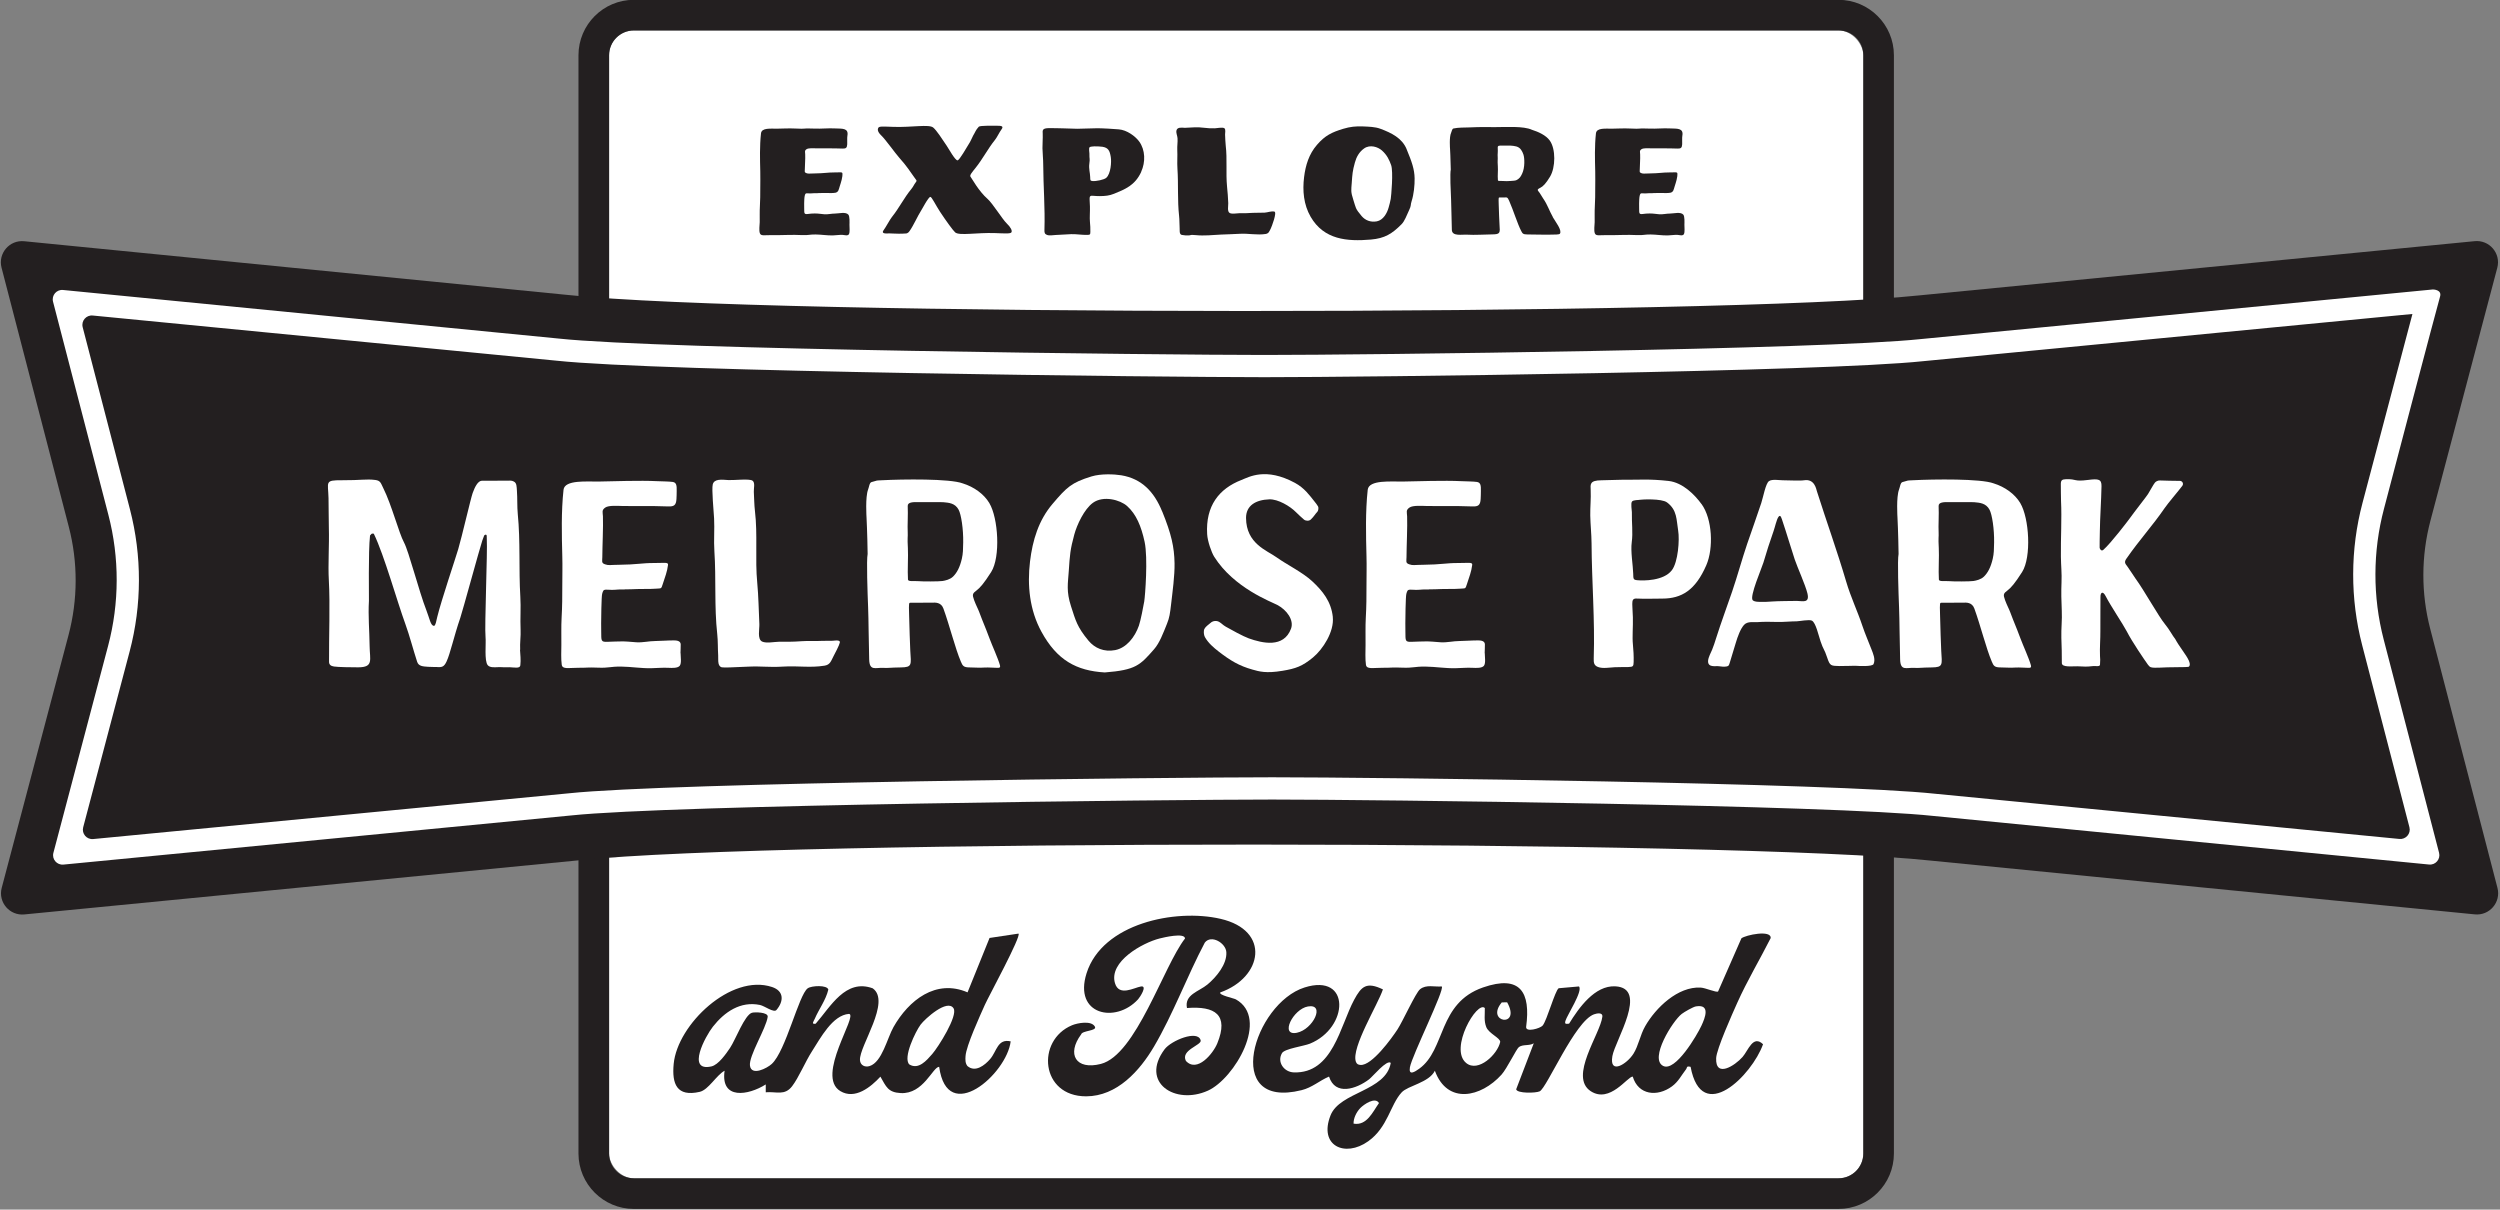
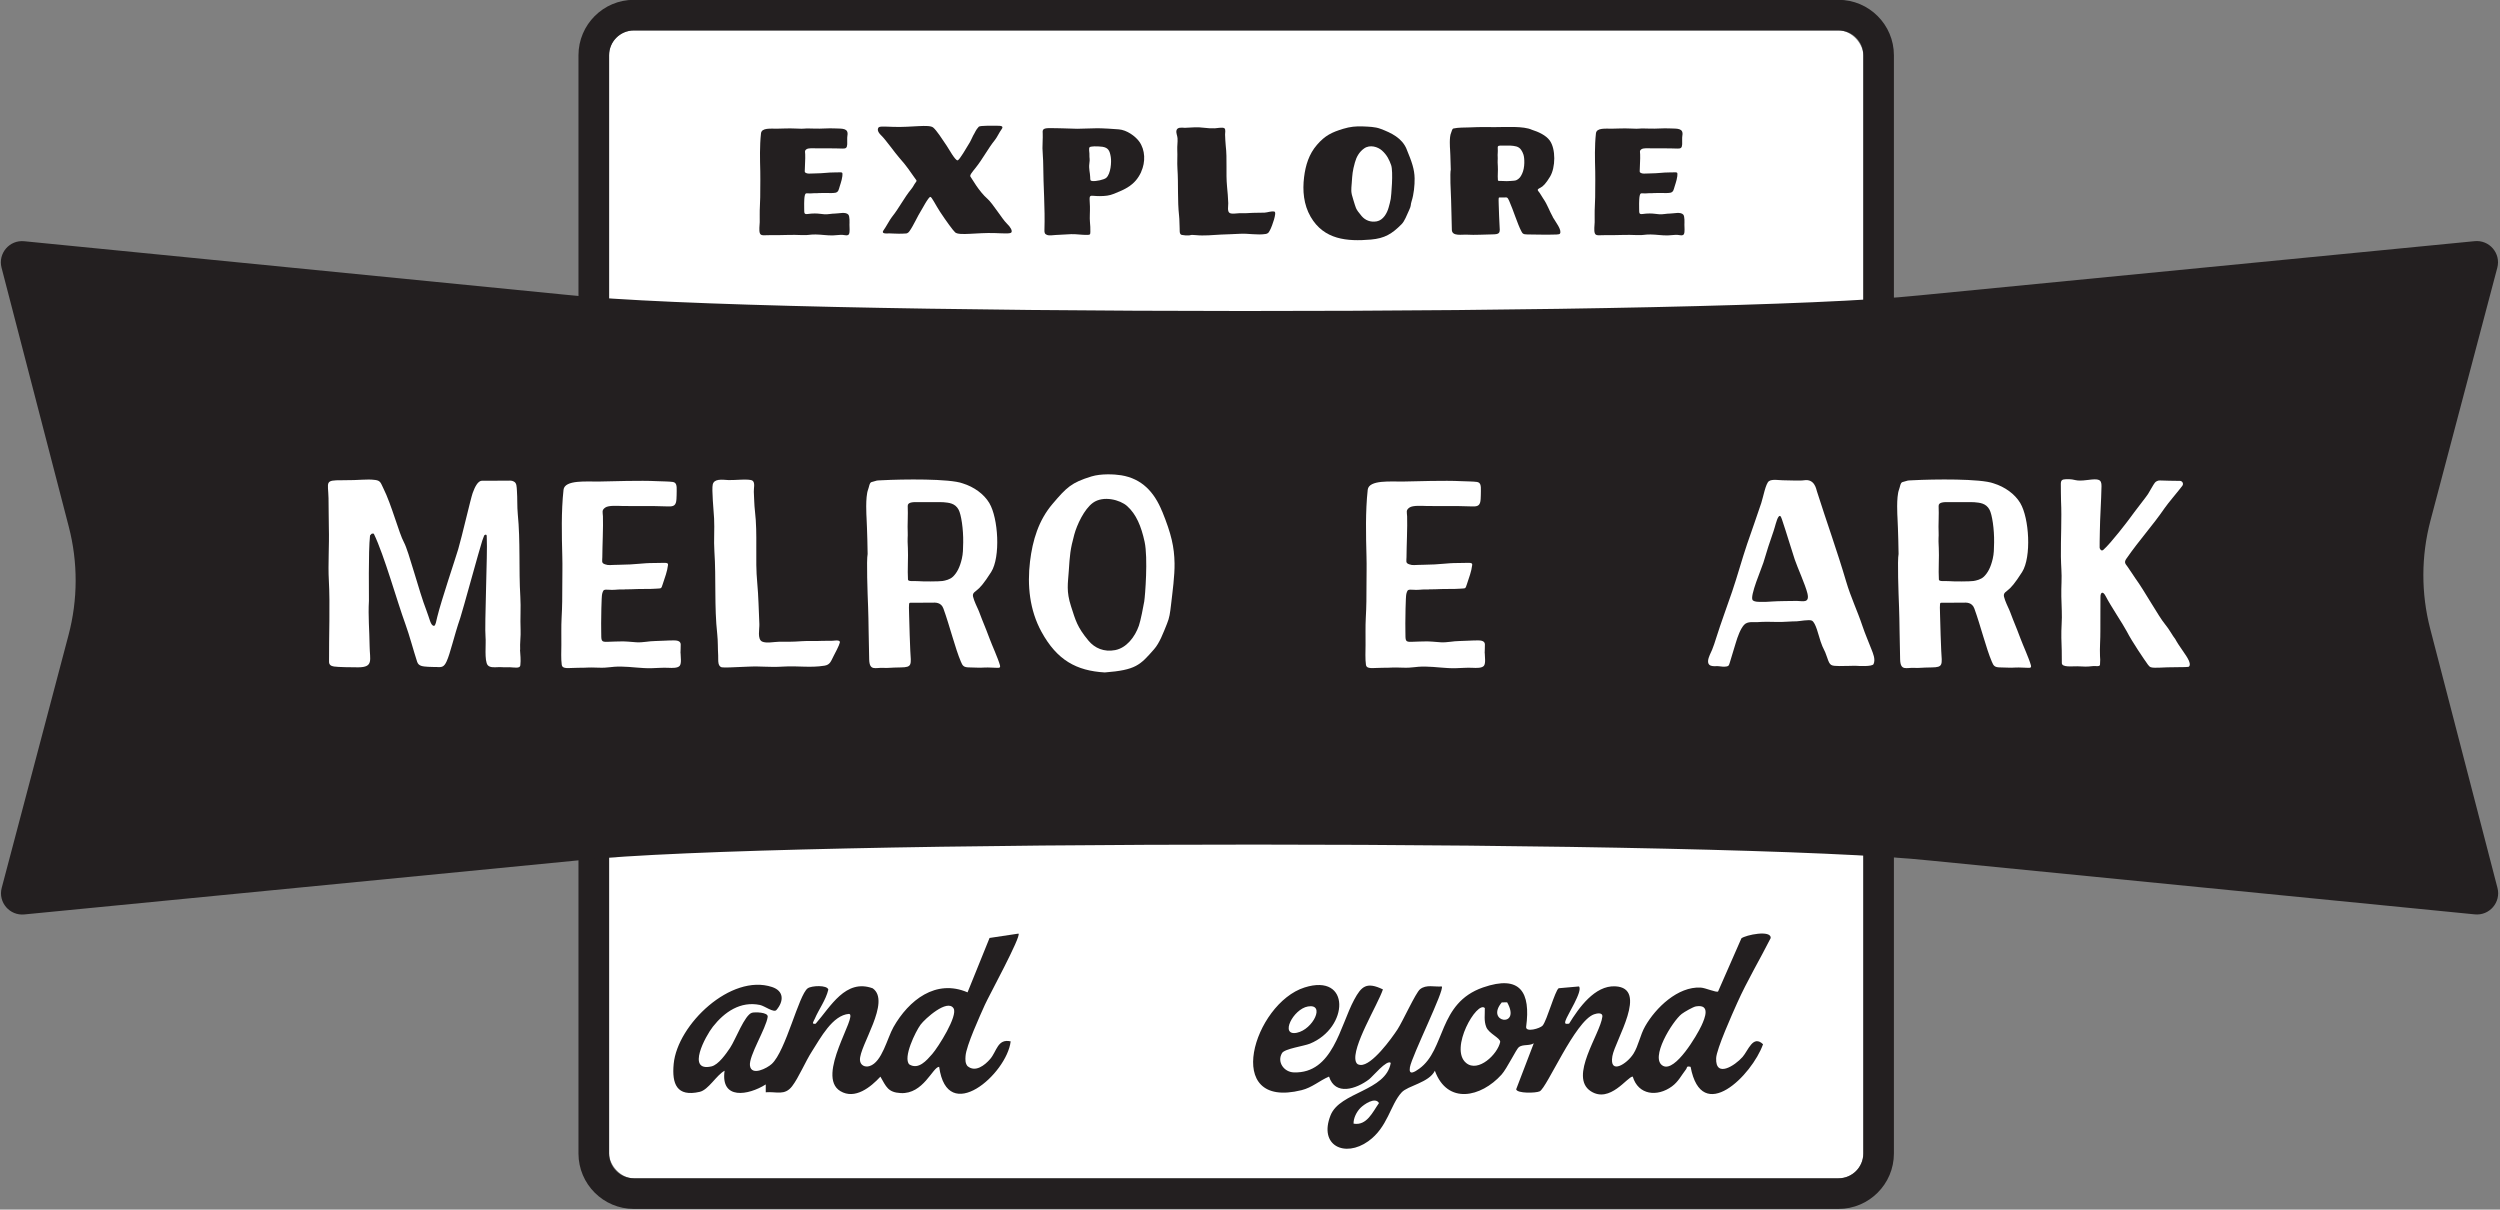
<svg xmlns="http://www.w3.org/2000/svg" xmlns:ns1="http://sodipodi.sourceforge.net/DTD/sodipodi-0.dtd" xmlns:ns2="http://www.inkscape.org/namespaces/inkscape" viewBox="0 0 773 374" version="1.1" id="svg35" ns1:docname="explore-melrose-park-logo.svg" width="773" height="374" ns2:version="1.4 (e7c3feb1, 2024-10-09)">
  <rect x="0" y="0" width="773" height="374" fill="#808080" stroke="none" />
  <ns1:namedview id="namedview35" pagecolor="#ffffff" bordercolor="#000000" borderopacity="0.25" ns2:showpageshadow="2" ns2:pageopacity="0.0" ns2:pagecheckerboard="0" ns2:deskcolor="#d1d1d1" ns2:zoom="1.3257576" ns2:cx="395.99999" ns2:cy="322.45714" ns2:window-width="2912" ns2:window-height="1186" ns2:window-x="1715" ns2:window-y="646" ns2:window-maximized="0" ns2:current-layer="svg35" />
  <defs id="defs1">
    <style id="style1">
      .cls-1 {
        fill: #231f20;
      }

      .cls-2 {
        fill: #fff;
      }
    </style>
  </defs>
  <g id="g23" transform="matrix(1.002,0,0,1.002,-8.35,-142.429)">
    <g id="g12">
      <rect class="cls-2" x="196.29" y="151.54" width="387.02" height="354.21" rx="7.65" ry="7.65" id="rect11" />
      <path class="cls-1" d="m 575.67,151.54 c 4.22,0 7.65,3.42 7.65,7.65 V 498.1 c 0,4.22 -3.42,7.65 -7.65,7.65 H 203.94 c -4.22,0 -7.65,-3.42 -7.65,-7.65 V 159.19 c 0,-4.22 3.42,-7.65 7.65,-7.65 h 371.72 m 0.01,-9.45 H 203.94 c -9.43,0 -17.1,7.67 -17.1,17.1 V 498.1 c 0,9.43 7.67,17.1 17.1,17.1 h 371.72 c 9.43,0 17.1,-7.67 17.1,-17.1 V 159.19 c 0,-9.43 -7.67,-17.1 -17.1,-17.1 v 0 z" id="path11" />
    </g>
    <g class="cls-4" id="g22">
      <g id="g14">
        <path class="cls-1" d="m 530,471.35 c -1.39,-0.34 -0.99,0.27 -1.38,0.76 -1.43,1.83 -2.33,3.79 -4.36,5.28 -4.51,3.31 -10.39,2.69 -12.09,-3.03 -1.62,-0.05 -7.03,8.37 -12.96,4.51 -6.83,-4.45 2.94,-17.63 3.58,-22.96 0.18,-1.45 -1.71,-1.07 -2.58,-0.76 -5.9,2.13 -14.52,22.68 -16.75,23.76 -1.18,0.57 -7,0.7 -7.26,-0.63 l 5.43,-14.19 c -1.41,0.87 -3.28,0.24 -4.58,1.16 -0.77,0.54 -3.69,6.65 -5.38,8.52 -6.3,6.98 -16.69,9.35 -20.56,-1.21 -1.79,3.68 -8.33,4.59 -10.25,6.68 -3.57,3.89 -4.24,10.74 -10.31,15.08 -7.18,5.13 -15.36,1.4 -11.63,-8 2.89,-7.29 17.07,-7.4 18.58,-16.18 -1.2,-1.14 -5.56,4.22 -6.7,5.08 -3.95,2.98 -10.43,5.15 -12.35,-0.86 -3,1.28 -5.18,3.38 -8.49,4.2 -24.74,6.14 -14.68,-26.78 0.95,-31.7 14.3,-4.5 13.68,12.44 1.63,17.35 -1.81,0.74 -7.79,1.55 -8.59,2.89 -1.65,2.76 0.61,5.87 3.61,5.97 12.06,0.43 14.29,-14.33 18.64,-22.41 2.25,-4.18 3.83,-5.63 8.88,-3.2 -1.56,4.71 -9.8,17.95 -8.36,22.28 0.25,0.74 0.68,0.97 1.43,1.03 3.49,0.28 9.6,-8.17 11.43,-10.97 1.6,-2.44 5.62,-11.33 6.96,-12.39 1.94,-1.54 4.36,-0.67 6.7,-0.86 0.97,0.93 -9.23,21.41 -9.83,24.94 -0.46,2.69 1.49,1.44 2.88,0.44 8.2,-5.91 5.72,-20.22 19.67,-25.07 11.61,-4.03 14.73,1.57 13.32,12.12 -0.25,1.86 4.35,0.52 5.09,-0.36 1.35,-1.63 3.81,-10.78 4.95,-11.52 l 6.25,-0.55 c 1.32,1.33 -3.72,8.98 -4.18,10.64 -0.31,1.13 0.29,0.9 1.14,0.84 3,-4.88 7.92,-11.83 14.23,-11.52 10.44,0.51 -0.07,16.76 -0.88,21.56 -0.99,5.86 4.49,2.44 6.51,-0.76 1.56,-2.47 2.05,-5.75 3.61,-8.48 3.26,-5.72 10.1,-12.32 17.13,-11.93 1.49,0.08 4.78,1.58 5.37,1.21 l 7.2,-16.41 c 1.32,-1.04 9.28,-2.69 9.03,-0.07 -3.37,6.67 -7.24,13.13 -10.3,19.95 -1.46,3.26 -6.4,14.26 -6.52,17.09 -0.26,6.24 5.79,2.32 8.14,-0.35 1.77,-2.01 3.21,-6.93 6.33,-3.94 -3.38,9.53 -18.93,25.2 -22.36,6.96 z m -58.25,-19.88 c -5.24,6.27 6.15,7.99 1.66,-0.03 z m -59.8,1.25 c -4.61,0.79 -8.79,9.2 -3.44,8.12 5.03,-1.02 8.89,-9.05 3.44,-8.12 z m 119.72,-0.02 c -0.88,0.15 -3.57,1.7 -4.38,2.32 -2.84,2.19 -10.07,13.84 -5.74,16.05 3.79,1.93 10.46,-9.5 11.81,-12.4 1.15,-2.46 2.85,-6.73 -1.69,-5.97 z m -65.15,0.51 c -2.35,-2.41 -11.1,12.54 -5.76,16.95 3.71,3.07 9.71,-2.68 10.51,-6.49 0.05,-1.23 -3.49,-2.58 -4.29,-4.56 -0.8,-1.98 -0.4,-3.91 -0.46,-5.89 z m -40.5,35.67 c 4.09,0.72 5.91,-3.61 7.84,-6.35 -1.16,-2.02 -4.65,0.42 -5.73,1.51 -1.17,1.19 -2.17,3.15 -2.11,4.84 z" id="path12" />
        <path class="cls-1" d="m 322.63,430.24 c 0.89,0.83 -9.28,19.48 -10.38,21.96 -1.51,3.39 -5.77,12.67 -5.97,15.84 -0.07,1.06 -0.12,2.16 0.58,3.06 2.43,2.1 5.38,-0.25 7.02,-2.16 2.07,-2.39 2.26,-6.36 6.33,-5.45 -1.2,10.08 -19.55,26.14 -22.07,7.85 -1.98,0.03 -4.85,8.5 -11.87,8.11 -3.94,-0.21 -4.49,-2 -6.26,-5.07 -2.98,3.23 -7.84,7.17 -12.35,4.47 -7.76,-4.64 5.58,-23.49 2.67,-23.84 -5.11,0.38 -8.81,7.47 -11.43,11.54 -2.02,3.13 -4.12,8.17 -6.14,10.79 -2.3,2.98 -4.76,1.6 -8.13,1.86 v -2.42 c -5.36,3.39 -14,4.88 -12.7,-4.23 -2.52,1.36 -4.98,5.91 -7.68,6.52 -7.08,1.62 -8.62,-2.43 -8.03,-8.63 1.16,-12.16 17.69,-27.93 30.36,-23.72 3.72,1.24 3.65,4.39 1.35,7.09 -0.81,0.95 -3.64,-1.25 -5.08,-1.55 -6.03,-1.25 -10.96,2.16 -14.53,6.7 -2.32,2.94 -8.28,14.03 -0.45,12.26 2.16,-0.49 4.54,-3.92 5.76,-5.74 1.68,-2.5 4.49,-10.17 6.75,-10.82 0.84,-0.24 5.04,-0.21 4.85,1.26 -0.47,3.56 -5.93,12.15 -5.47,15.11 0.5,3.24 5.28,0.75 6.71,-0.56 4.36,-4 8.33,-21.36 11.11,-23.35 1.19,-0.85 6,-1.07 6.36,0.39 -0.77,3.27 -2.9,6 -4.19,9.03 -0.31,0.72 -1.21,1.78 0.29,1.5 4.6,-5.26 9.21,-13.97 17.59,-10.92 5.76,4.07 -4.18,17.82 -3.93,22.15 0.09,1.59 1.52,2.31 2.99,1.84 3.84,-1.23 5.41,-8.61 7.36,-12.04 4.69,-8.26 13.05,-14.93 22.85,-10.7 l 6.79,-16.79 8.93,-1.34 z m -20.04,23.06 c -1.92,-3.03 -8.83,3.21 -10.19,5.05 -1.57,2.13 -5.49,10.19 -3.48,12.25 2.84,1.75 5.35,-1.22 7.08,-3.2 1.82,-2.07 8.01,-11.84 6.58,-14.1 z" id="path13" />
-         <path class="cls-1" d="m 384.9,448.38 c -0.63,0.83 4.14,1.79 4.79,2.15 10.5,5.89 -0.45,24.49 -8.62,28.17 -10.08,4.55 -21.01,-2.5 -13.37,-12.76 2.03,-2.72 10.31,-6.12 11.14,-2.75 0.37,1.48 -6.27,2.97 -4.56,6.33 3.44,3.75 8.38,-2.2 9.7,-5.44 3.59,-8.82 -0.68,-11.54 -9.37,-10.88 -0.85,-4.18 3.72,-5.08 6.34,-7.27 2.7,-2.25 6.04,-6.23 5.81,-9.97 -0.18,-2.84 -4.68,-5.49 -6.64,-2.95 -5.46,10.34 -9.77,22.04 -15.68,32.08 -4.4,7.48 -11.41,15.35 -20.96,15.36 -14.09,0.01 -15.47,-17.28 -4.35,-21.93 1.69,-0.7 6.01,-1.54 7.07,0.43 0.73,1.35 -3.92,1.16 -4.25,2.39 -4.53,6.1 -1.64,11.09 6.09,9.11 10.87,-2.79 19.3,-30.13 25.97,-38.71 -0.09,-1.88 -6.6,-0.32 -7.85,0 -5.24,1.33 -15.72,7.11 -13.77,13.78 1.24,4.24 5.92,1.37 8.03,1.03 2.08,-0.34 -0.32,3.32 -0.89,3.95 -6.89,7.56 -20,4.88 -15.9,-8.04 4.87,-15.36 27.37,-20 41.31,-16.79 15.61,3.59 13.02,18.1 -0.03,22.71 z" id="path14" />
      </g>
      <g id="g21">
        <path class="cls-1" d="m 270.35,214.35 c -0.42,0.69 -1.32,0.32 -1.97,0.28 -1.02,-0.06 -2.03,0.14 -3.05,0.16 -1.79,0.04 -3.52,-0.27 -5.31,-0.29 -1.97,-0.02 -2.12,0.27 -4.1,0.19 -1.54,-0.06 -3.21,-0.1 -4.76,-0.04 -1.81,0.07 -3.62,0.06 -5.44,0.06 -1.69,0 -2.54,0.24 -2.88,-0.53 -0.37,-0.84 -0.08,-2.6 -0.07,-3.48 0.02,-1.62 -0.05,-3.23 0.05,-4.86 0.11,-1.84 0.13,-3.82 0.12,-5.67 0,-1.82 0.05,-3.33 0,-5.15 -0.09,-3.71 -0.21,-7.82 0.22,-11.72 0.2,-1.8 3.01,-1.42 5,-1.45 1.57,-0.03 3.82,-0.13 5.39,-0.05 4.23,0.21 1.87,-0.14 5.83,0.02 2.77,0.11 4.17,-0.18 6.92,-0.04 1.78,0.09 3.96,-0.18 3.53,2.2 -0.14,0.8 -0.01,1.9 -0.06,2.7 -0.06,1.09 -0.42,1.35 -1.44,1.31 -3.81,-0.13 -4.47,-0.02 -8.17,-0.08 -0.7,-0.01 -2.33,-0.14 -2.94,0.27 -0.68,0.47 -0.44,0.82 -0.42,1.54 0.07,1.82 -0.1,2.75 -0.11,4.58 0,0.73 -0.21,1.04 0.5,1.28 0.68,0.23 0.76,0.09 2.55,0.08 2.9,-0.03 4.03,-0.32 6.07,-0.31 1.74,0.01 2.44,-0.2 2.48,0.32 0.09,1.14 -0.44,2.75 -0.84,3.99 -0.28,0.87 -0.34,1.75 -1.32,1.96 -0.92,0.2 -2.64,0.02 -3.59,0.07 -0.56,0.03 -1.12,0.03 -1.69,0.04 -0.79,0 0.32,0.03 -0.28,0.02 -1.44,-0.02 -0.99,0.05 -2.17,0.08 -0.28,0 -0.85,-0.06 -1.13,-0.04 -0.39,0.03 -0.46,0.2 -0.61,0.74 -0.13,0.48 -0.18,1.87 -0.18,2.38 0,0.49 0,0.99 0.01,1.48 0.03,1.57 -0.1,1.94 1.17,1.78 1.07,-0.14 0.92,-0.11 1.98,-0.15 1.05,-0.04 2.03,0.17 3.06,0.24 1.13,0.08 2.23,-0.22 3.36,-0.22 1.12,0 3.23,-0.6 4.05,0.33 0.48,0.55 0.36,2.47 0.35,3.13 0,0.61 0.16,2.33 -0.14,2.83 z" id="path15" />
        <path class="cls-1" d="m 320.46,213.82 c -0.29,0.51 -2.02,0.36 -5.14,0.25 -5.55,-0.19 -10.93,0.87 -12.22,-0.2 -0.59,-0.48 -2.89,-3.64 -4.67,-6.35 -1.39,-2.12 -2.57,-4.62 -3,-4.62 -0.63,0 -2.67,4.03 -3.11,4.66 -0.62,0.9 -2.19,4.34 -3.29,5.85 -0.2,0.27 -0.54,0.81 -1.28,0.79 -1.11,0.1 -3.14,0.07 -3.57,0.02 -0.81,-0.09 -1.75,-0.03 -2.48,-0.03 -0.87,0 -1.17,-0.37 -0.74,-0.95 0.71,-0.95 1.96,-3.33 2.61,-4.14 2.26,-2.81 3.74,-5.92 6.01,-8.66 0.56,-0.67 0.85,-1.41 1.23,-1.88 0.58,-0.7 0.35,-0.72 0.03,-1.17 -1.94,-2.68 -2.51,-3.76 -4.99,-6.55 -1.37,-1.54 -4.22,-5.6 -5.56,-6.88 -1.21,-1.15 -1.19,-1.91 -0.91,-2.39 0.29,-0.51 1.59,-0.37 4.7,-0.27 5.55,0.19 10.93,-0.87 12.22,0.2 1.05,0.87 2.71,3.45 4.12,5.55 0.71,1.07 2.66,4.61 3.39,4.58 0.63,-0.03 2.9,-4.18 3.34,-4.81 0.73,-1.06 1.2,-2.36 1.48,-2.83 0.72,-1.16 0.72,-1.62 1.74,-2.74 0.37,-0.41 4.94,-0.3 5.52,-0.3 1.15,0 2.32,0 1.52,1.08 -0.71,0.95 -1.38,2.46 -2.03,3.27 -2.26,2.81 -3.78,5.89 -6.01,8.66 -1.12,1.39 -1.89,2.3 -1.56,2.71 0.44,0.54 2.49,4.43 5.3,6.89 1.55,1.36 4.55,6.27 5.89,7.54 1.21,1.15 1.74,2.23 1.46,2.71 z" id="path16" />
        <path class="cls-1" d="m 360.5,195.17 c -1.92,4.2 -5.03,5.39 -8.38,6.76 -1.49,0.61 -2.75,0.71 -4.36,0.73 -0.72,0.01 -1.44,-0.04 -2.15,-0.1 -1.38,-0.12 -1.02,0.46 -0.94,3.28 0.05,1.66 -0.13,3.49 0,4.79 0.1,0.92 0.16,2.16 0.13,3.1 -0.02,0.78 -0.09,0.88 -0.95,0.9 -1.59,0.04 -3.37,-0.28 -4.96,-0.23 -1.65,0.06 -3.2,0.2 -4.86,0.26 -0.88,0.03 -1.8,0.28 -2.65,-0.04 -0.71,-0.28 -0.77,-0.75 -0.75,-1.53 0.22,-6.78 -0.35,-13.5 -0.38,-20.28 0,-1.64 -0.2,-3.28 -0.23,-4.92 -0.02,-1.48 0.14,-2.96 0.08,-4.45 -0.05,-1.05 -0.2,-1.73 1.88,-1.76 1.51,-0.02 2.94,0.05 4.44,0.07 0.78,0.01 3.53,0.13 4.31,0.13 0.78,0 3.95,-0.1 5.31,-0.14 0.88,-0.03 2.4,-0.07 7.52,0.32 2.52,0.19 5.13,2.14 6.3,3.74 1.91,2.62 1.99,6.36 0.62,9.35 z m -10.77,1.82 c 1.36,-1.23 1.63,-4.83 1.37,-6.4 -0.32,-1.94 -0.75,-2.86 -2.59,-3.16 -0.62,-0.1 -2.28,-0.17 -2.52,-0.12 -0.32,0.07 -1.19,0 -1.45,0.31 -0.26,0.31 -0.03,1.63 -0.03,1.87 -0.04,1.91 0.21,1.43 -0.02,3.13 -0.22,1.62 0.22,2.79 0.26,4.2 0.02,0.99 0.01,1.11 0.73,1.19 1.04,0.11 3.57,-0.39 4.25,-1.01 v 0 z" id="path17" />
        <path class="cls-1" d="m 401.58,207.44 c 0.91,0.17 -0.86,4.75 -1.12,5.25 -0.44,0.83 -0.58,1.5 -1.58,1.66 -2.58,0.41 -5.36,-0.22 -7.96,-0.06 -2.79,0.17 -2.97,0.1 -5.76,0.24 -2.65,0.13 -5.21,0.44 -7.86,0.17 -2.37,-0.24 -0.82,0.21 -3.19,0.08 -0.34,-0.02 -0.76,-0.09 -1.1,-0.14 -0.46,-0.08 -0.58,-0.64 -0.58,-0.64 -0.11,-0.45 -0.04,-1 -0.08,-1.46 -0.08,-1.25 -0.03,-2.52 -0.17,-3.77 -0.54,-4.85 -0.18,-9.74 -0.51,-14.6 -0.13,-1.94 0.05,-3.86 -0.05,-5.8 -0.06,-1.18 0.16,-2.37 0.08,-3.56 -0.05,-0.85 -0.53,-1.62 -0.32,-2.45 0.27,-1.03 1.65,-0.83 2.57,-0.77 1.93,-0.1 3.99,-0.29 5.87,-0.02 1.12,0.16 2.27,0.19 3.4,0.17 0.62,-0.01 2.33,-0.4 2.9,-0.04 0.53,0.33 0.22,1.41 0.25,1.97 0.07,1.13 0.06,2.28 0.2,3.41 0.5,4.18 0,8.47 0.41,12.68 0.22,2.27 0.26,2.8 0.37,5.07 0.04,0.82 -0.4,2.65 0.49,3.07 0.73,0.35 2.15,0.05 2.95,0.04 2.24,-0.03 1.91,0.05 4.13,-0.11 1.21,-0.08 2.41,0.01 3.62,-0.06 0.98,-0.06 2.02,-0.52 3.01,-0.34 v 0 z" id="path18" />
        <path class="cls-1" d="m 442.38,188.16 c 1.62,3.92 2.43,6.2 2.48,9.01 0.04,2.16 -0.26,5.02 -0.91,7 -0.45,1.36 -0.02,1.21 -0.8,2.85 -0.75,1.57 -1.32,3.31 -2.34,4.34 -2.92,2.93 -5.14,4.33 -9.43,4.71 -7.32,0.63 -14.5,0.07 -18.61,-7.04 -2.17,-3.75 -2.53,-8.07 -2.02,-12.21 0.45,-3.67 1.5,-7.12 3.98,-9.98 2.5,-2.89 4.56,-3.87 8.1,-4.95 2.1,-0.64 3.96,-0.83 6.14,-0.73 1.76,0.08 3.68,0.11 5.32,0.72 3.44,1.28 6.69,2.88 8.1,6.28 v 0 z m -4.89,15.37 c 0.14,-0.83 0.84,-8.42 0.12,-10.44 -0.56,-1.57 -1.25,-3.11 -2.86,-4.53 -1.23,-1.08 -3.64,-1.9 -5.47,-0.61 -1.55,1.09 -2.39,2.67 -2.85,4.35 -0.73,2.62 -0.78,3.55 -0.98,6.4 -0.14,2.06 -0.36,2.54 0.51,5.16 0.8,2.42 0.51,2.56 2.55,4.96 1.09,1.28 2.73,1.99 4.68,1.63 2.01,-0.38 3.18,-2.58 3.63,-4.2 0.25,-0.9 0.51,-1.8 0.67,-2.72 z" id="path19" />
        <path class="cls-1" d="m 487.49,209.13 c 0.83,1.47 2.93,4.03 2.21,5.12 -0.23,0.35 -1.65,0.24 -2.48,0.29 -1.12,0.08 -6.22,-0.05 -7.56,-0.05 -1.34,0 -1.51,-0.3 -1.89,-1.03 -1.19,-2.28 -2.41,-6.36 -3.74,-9.36 -0.5,-1.12 -0.66,-1.06 -1.38,-1.03 -0.26,0 -1.06,0 -1.41,0 -0.5,0.02 -0.5,-0.16 -0.43,2.15 0.06,1.97 0.18,5.37 0.25,6.28 0.19,2.54 0.24,2.95 -2.27,2.97 -2.38,0.02 -5.41,0.24 -7.66,0.09 -1.67,-0.11 -4.71,0.6 -4.78,-1.48 -0.12,-3.2 -0.12,-6.92 -0.23,-9.2 -0.13,-2.55 -0.38,-8.35 -0.1,-9.41 -0.06,-3.54 -0.23,-6.44 -0.23,-6.44 0,0 -0.29,-3.63 0.34,-4.93 0.2,-0.42 0.27,-1.2 0.72,-1.31 1.48,-0.34 3.47,-0.27 4.89,-0.33 4.19,-0.18 4.7,-0.08 7.93,-0.09 3.41,0 8.8,-0.38 11.38,0.82 2.02,0.64 4.32,1.68 5.5,3.3 1.91,2.62 1.81,8.35 0.1,11.17 -1.28,2.12 -2.16,3.02 -3.02,3.44 -1.25,0.6 -0.76,0.73 -0.11,1.68 0.49,0.72 0.71,1.2 1.09,1.74 1.24,1.77 1.74,3.52 2.91,5.6 v 0 z m -8.78,-16.68 c 0.05,-2.37 -0.43,-3.2 -0.97,-4.04 -0.77,-1.19 -2.13,-1.23 -3.28,-1.33 -0.63,-0.05 -1.36,0.02 -2.33,-0.01 -1.31,-0.04 -1.66,0.01 -1.62,0.69 0.09,1.52 -0.09,1.77 -0.01,2.91 0.06,0.84 -0.1,0.81 0.04,2.78 0.1,1.43 -0.11,2.69 0.02,4.27 0.03,0.39 0.57,0.22 1.28,0.27 1.11,0.08 1.83,0.06 2.6,0 0.77,-0.07 1.44,-0.06 1.84,-0.26 1.02,-0.52 1.32,-1.09 1.75,-1.98 0.42,-0.86 0.66,-2.15 0.68,-3.29 v 0 z" id="path20" />
        <path class="cls-1" d="m 528,214.35 c -0.42,0.69 -1.32,0.32 -1.97,0.28 -1.02,-0.06 -2.03,0.14 -3.05,0.16 -1.79,0.04 -3.52,-0.27 -5.31,-0.29 -1.97,-0.02 -2.12,0.27 -4.1,0.19 -1.54,-0.06 -3.21,-0.1 -4.76,-0.04 -1.81,0.07 -3.62,0.06 -5.44,0.06 -1.69,0 -2.54,0.24 -2.88,-0.53 -0.37,-0.84 -0.08,-2.6 -0.07,-3.48 0.02,-1.62 -0.05,-3.23 0.05,-4.86 0.11,-1.84 0.13,-3.82 0.12,-5.67 0,-1.82 0.05,-3.33 0,-5.15 -0.09,-3.71 -0.21,-7.82 0.22,-11.72 0.2,-1.8 3.01,-1.42 5,-1.45 1.57,-0.03 3.82,-0.13 5.39,-0.05 4.23,0.21 1.87,-0.14 5.83,0.02 2.77,0.11 4.17,-0.18 6.92,-0.04 1.78,0.09 3.96,-0.18 3.53,2.2 -0.14,0.8 -0.01,1.9 -0.06,2.7 -0.06,1.09 -0.42,1.35 -1.44,1.31 -3.81,-0.13 -4.47,-0.02 -8.17,-0.08 -0.7,-0.01 -2.33,-0.14 -2.94,0.27 -0.68,0.47 -0.44,0.82 -0.42,1.54 0.07,1.82 -0.1,2.75 -0.11,4.58 0,0.73 -0.21,1.04 0.5,1.28 0.68,0.23 0.76,0.09 2.55,0.08 2.9,-0.03 4.03,-0.32 6.07,-0.31 1.74,0.01 2.44,-0.2 2.48,0.32 0.09,1.14 -0.44,2.75 -0.84,3.99 -0.28,0.87 -0.34,1.75 -1.32,1.96 -0.92,0.2 -2.64,0.02 -3.59,0.07 -0.56,0.03 -1.12,0.03 -1.69,0.04 -0.79,0 0.32,0.03 -0.28,0.02 -1.44,-0.02 -0.99,0.05 -2.17,0.08 -0.28,0 -0.85,-0.06 -1.13,-0.04 -0.39,0.03 -0.46,0.2 -0.61,0.74 -0.13,0.48 -0.18,1.87 -0.18,2.38 0,0.49 0,0.99 0.01,1.48 0.03,1.57 -0.1,1.94 1.17,1.78 1.07,-0.14 0.92,-0.11 1.98,-0.15 1.05,-0.04 2.03,0.17 3.06,0.24 1.13,0.08 2.23,-0.22 3.36,-0.22 1.12,0 3.23,-0.6 4.05,0.33 0.48,0.55 0.36,2.47 0.35,3.13 0,0.61 0.16,2.33 -0.14,2.83 z" id="path21" />
      </g>
    </g>
  </g>
  <g id="g24" transform="matrix(1.002,0,0,1.002,-8.35,-142.429)">
    <path class="cls-1" d="M 771.97,424.3 604.42,407.74 C 543.35,401.16 248.25,401.12 187.17,407.6 L 15.89,424.32 c -4.56,0.48 -8.2,-3.75 -7.03,-8.19 l 20.63,-78.05 c 2.89,-10.94 2.92,-22.44 0.07,-33.39 L 8.81,224.75 c -1.15,-4.44 2.49,-8.65 7.04,-8.16 l 167.54,16.56 c 61.08,6.58 356.18,6.62 417.27,0.14 l 171.27,-16.72 c 4.56,-0.48 8.2,3.75 7.03,8.19 l -20.63,78.05 c -2.89,10.94 -2.92,22.44 -0.07,33.39 l 20.75,79.94 c 1.15,4.44 -2.49,8.65 -7.04,8.16 z" id="path23" />
-     <path class="cls-2" d="m 737.35,297.38 c -3.79,14.33 -3.82,29.49 -0.1,43.83 l 14.59,56.21 c 0.51,1.96 -1.1,3.82 -3.11,3.61 L 605.56,387.09 C 574.22,383.71 432.45,382 400.93,382 c -31.52,0 -186.11,1.66 -217,4.94 L 37.11,401.06 c -2.02,0.21 -3.62,-1.66 -3.11,-3.62 l 14.34,-54.27 c 3.79,-14.33 3.82,-29.49 0.1,-43.84 L 33.85,243.12 c -0.51,-1.96 1.1,-3.82 3.11,-3.61 l 143.16,13.94 c 31.35,3.38 186.85,5.09 218.38,5.09 31.53,0 172.38,-1.66 203.27,-4.94 l 151,-14.57 m 6.29,-7.56 -158.02,15.31 c -30.66,3.25 -171.72,4.9 -202.55,4.9 -30.83,0 -186.54,-1.7 -217.64,-5.05 l -153.04,-15 c -2.01,-0.22 -3.62,1.65 -3.11,3.61 l 17.09,65.82 c 3.43,13.21 3.4,27.16 -0.09,40.35 l -16.89,63.91 c -0.52,1.96 1.09,3.83 3.11,3.62 l 156.73,-15.17 c 30.66,-3.25 185.45,-4.9 216.28,-4.9 30.83,0 172.8,1.7 203.9,5.05 l 153.05,15 c 2.01,0.22 3.62,-1.65 3.11,-3.61 L 743.9,339.49 c -3.43,-13.21 -3.4,-27.16 0.09,-40.35 0,0 16.59,-63.18 17.29,-65.43 0.7,-2.25 -2.22,-2.24 -2.22,-2.24 z" id="path24" />
  </g>
  <g id="g35" transform="matrix(1.002,0,0,1.002,-8.35,-142.429)">
    <path class="cls-2" d="m 168.8,342.64 c 0.08,1.48 0.3,3.07 0.1,4.82 -0.12,1.05 -1.86,0.64 -3.27,0.58 -2.92,0.06 -1.84,-0.06 -3.61,-0.02 -0.97,0.02 -2.46,0.22 -3.17,-0.6 -1.13,-1.33 -0.48,-6.76 -0.69,-8.73 -0.34,-3.17 0.64,-26.39 0.39,-30.18 -0.02,-0.31 -0.02,-0.73 -0.03,-1.12 -0.06,-0.06 -0.11,-0.14 -0.15,-0.22 -0.04,0 -0.07,-0.02 -0.1,-0.03 0,0 0,0 -0.01,0 0,0 -0.01,0 -0.02,0 -0.04,0 -0.08,0 -0.12,0 v 0 c -0.12,0.08 -0.24,0.15 -0.36,0.21 -0.17,0.39 -0.36,0.92 -0.61,1.64 -0.77,2.27 -6.11,21.87 -6.77,23.78 -2,5.83 -3.08,11 -4.25,13.51 -0.76,1.62 -1.39,1.82 -2.91,1.7 -0.54,-0.04 -1.54,0.02 -2.74,-0.07 -1.61,-0.12 -2.96,-0.14 -3.42,-1.54 -1.09,-3.3 -2.38,-8.21 -3.61,-11.58 -2.62,-7.17 -6.52,-21.23 -9.76,-27.94 0,0 -0.01,0 -0.02,-0.01 0,0 0,0 -0.02,0 -0.02,0 -0.05,-0.02 -0.07,-0.02 -0.03,0 -0.06,-0.01 -0.09,-0.02 0,0 0,0 -0.01,0 v 0 c -0.06,0 -0.12,0 -0.18,0 -0.01,0 -0.05,0 -0.06,0 -0.01,0 -0.02,0 -0.03,0 -0.03,0 -0.06,0.01 -0.09,0.02 0,0 -0.04,0.02 -0.05,0.02 -0.01,0 -0.03,0.01 -0.03,0.02 -0.03,0.01 -0.05,0.03 -0.08,0.05 0,0 0,0 0,0 0,0 0,0 -0.01,0.01 -0.03,0.03 -0.05,0.05 -0.07,0.07 -0.05,0.05 -0.09,0.1 -0.14,0.16 -0.07,0.08 -0.14,0.16 -0.22,0.23 -0.57,4.96 -0.29,19.22 -0.34,20.17 -0.28,4.77 0.16,9.14 0.21,13.89 0.04,4.34 1.32,6.62 -3.55,6.63 -2.09,0 -6.16,-0.05 -7.44,-0.25 -0.96,-0.15 -1.53,-0.54 -1.53,-1.47 -0.05,-7.52 0.35,-17.8 -0.06,-25.07 -0.29,-5.12 0.16,-10.66 0,-16.39 -0.09,-3.33 -0.02,-5.66 -0.1,-9.02 -0.12,-5.07 -1.29,-5.56 4.15,-5.53 5.84,0.03 7.45,-0.44 10.25,-0.09 1.68,0.21 1.72,0.97 2.51,2.55 2.61,5.22 4.79,13.81 6.38,16.73 1.47,2.71 4.64,15.16 6.89,20.9 1,2.54 1.31,4.83 2.36,4.84 0.5,0 0.71,-1.5 1.01,-2.74 1.29,-5.25 5.56,-17.84 6.47,-20.91 1.08,-3.61 3.87,-15.71 4.46,-17.34 0.67,-1.87 1.61,-3.75 2.85,-3.79 1.66,-0.04 4.88,0.05 8.76,-0.03 0.52,0.03 0.54,0.03 1.03,0.25 1,0.45 0.92,1.59 1.02,2.91 0.17,2.19 0.04,4.96 0.26,7.14 0.84,8.48 0.28,17.04 0.79,25.54 0.21,3.4 -0.08,6.76 0.08,10.14 0.1,2.06 -0.25,4.14 -0.13,6.22 v 0 z" id="path25" />
    <path class="cls-2" d="m 218.35,343.72 c -0.01,1.08 0.35,3.01 -0.24,3.84 -0.57,0.79 -2.36,0.72 -3.5,0.66 -1.79,-0.1 -3.5,0.09 -5.29,0.12 -3.14,0.07 -6.16,-0.46 -9.29,-0.5 -3.44,-0.04 -3.72,0.47 -7.17,0.33 -3.32,-0.13 -2.81,0.04 -6.14,0.04 -2.96,0 -4.81,0.53 -5.04,-0.93 -0.25,-1.58 -0.14,-4.54 -0.12,-6.09 0.03,-2.83 -0.08,-5.65 0.08,-8.5 0.19,-3.22 0.22,-6.68 0.21,-9.92 0,-3.18 0.09,-5.82 0,-9 -0.16,-6.49 -0.36,-13.68 0.38,-20.49 0.34,-3.16 7.34,-2.48 10.82,-2.54 4.25,-0.08 13,-0.38 17.96,-0.12 1.55,0.08 3.72,0.07 4.9,0.24 1.16,0.17 1.29,1.09 1.24,2.81 -0.04,1.42 0.01,1.06 -0.07,2.46 -0.11,1.9 -0.73,2.35 -2.52,2.29 -6.67,-0.23 -7.82,-0.03 -14.3,-0.14 -1.22,-0.02 -4.08,-0.25 -5.14,0.48 -1.19,0.82 -0.78,1.43 -0.73,2.7 0.12,3.17 -0.18,9.4 -0.19,12.6 0,1.28 -0.37,1.82 0.87,2.23 1.19,0.4 1.33,0.16 4.46,0.13 5.07,-0.04 7.06,-0.56 10.62,-0.54 3.05,0.02 4.44,-0.35 4.33,0.56 -0.25,2.11 -0.95,3.83 -1.65,6 -0.49,1.52 -0.38,1.21 -2.12,1.36 -2,0.16 -4.61,0.03 -6.28,0.13 -0.98,0.06 -1.97,0.06 -2.95,0.07 -1.38,0.02 0.56,0.05 -0.49,0.04 -2.52,-0.03 -1.73,0.08 -3.8,0.13 -0.49,0.01 -1.48,-0.1 -1.97,-0.07 -0.68,0.05 -0.81,0.35 -1.07,1.3 -0.23,0.84 -0.32,8.21 -0.31,9.09 0,0.86 0,1.73 0.02,2.59 0.05,2.75 -0.2,3.23 2.05,3.11 1.98,-0.11 1.72,-0.03 3.57,-0.11 1.83,-0.08 3.44,0.14 5.25,0.26 1.97,0.13 3.9,-0.39 5.88,-0.39 1.48,0 3.92,-0.21 5.71,-0.19 0.77,0 2.05,0.11 2.07,1.23 0.02,1.28 -0.06,1.55 -0.07,2.71 v 0 z" id="path26" />
    <path class="cls-2" d="m 265.85,339.81 c 1.25,-0.13 1.74,0.09 1.64,0.62 -0.18,0.89 -1.51,3.35 -1.96,4.23 -0.76,1.46 -1.02,2.62 -2.76,2.9 -4.52,0.72 -8.12,0 -12.67,0.28 -4.88,0.3 -6.44,-0.21 -11.32,0.04 -4.66,0.24 -7.05,0.29 -7.68,0.19 -0.8,-0.13 -1.02,-1.12 -1.02,-1.12 -0.19,-0.78 -0.08,-1.75 -0.13,-2.56 -0.14,-2.19 -0.05,-4.41 -0.29,-6.59 -0.94,-8.48 -0.31,-17.04 -0.88,-25.54 -0.23,-3.4 0.09,-6.76 -0.09,-10.14 -0.11,-2.08 -0.79,-9.06 -0.41,-10.51 0.23,-0.87 0.9,-1.23 1.73,-1.37 1.03,-0.17 2.28,0.02 3.16,0.05 1.83,0.07 6.33,-0.47 7.34,0.16 0.93,0.58 0.38,2.47 0.44,3.45 0.12,1.98 0.11,3.99 0.35,5.97 0.87,7.32 0,14.82 0.71,22.18 0.38,3.97 0.46,8.72 0.65,12.7 0.07,1.44 -0.7,4.63 0.85,5.37 1.27,0.61 3.76,0.08 5.15,0.06 3.91,-0.06 3.34,0.08 7.22,-0.18 2.11,-0.15 4.22,0.02 6.33,-0.1 1.2,-0.07 2.41,0.06 3.64,-0.07 v 0 z" id="path27" />
    <path class="cls-2" d="m 313.64,297.42 c 2.74,4.59 3.49,16.62 0.54,21.26 -2.23,3.51 -3.47,4.89 -4.47,5.64 -1.27,0.95 -1.43,1.25 -0.78,3.02 0.62,1.67 1.2,2.66 1.59,3.72 1.37,3.68 1.58,3.86 3.16,8.1 0.83,2.25 2.66,6.2 3.22,8.27 0.16,0.6 -0.03,0.74 -0.39,0.78 -0.6,0.06 -3.28,-0.16 -4.47,-0.07 -1.61,0.13 -2.57,-0.04 -4.49,-0.04 -1.92,0 -2.17,-0.52 -2.72,-1.81 -1.71,-3.99 -3.47,-11.12 -5.38,-16.37 -0.72,-1.96 -2.49,-1.85 -3.54,-1.8 -0.38,0.02 -5.93,0 -6.43,0.02 -0.72,0.03 -0.72,-0.28 -0.61,3.77 0.09,3.45 0.26,9.39 0.36,10.98 0.27,4.44 0.64,5.17 -2.96,5.21 -3.42,0.04 -3.7,0.23 -5.39,0.14 -2.41,-0.13 -4.22,1.05 -4.33,-2.58 -0.17,-5.6 -0.17,-12.1 -0.33,-16.1 -0.18,-4.47 -0.54,-14.61 -0.15,-16.47 -0.08,-6.19 -0.34,-11.27 -0.34,-11.27 0,0 -0.42,-6.35 0.49,-8.63 0.29,-0.73 0.4,-2.1 1.04,-2.28 2.12,-0.6 1.22,-0.46 3.25,-0.57 6.3,-0.33 20.96,-0.54 24.94,0.98 3.41,1.06 6.49,3.24 8.19,6.08 v 0 z m -11.23,22.67 c 1.23,-1.22 2.1,-2.84 2.73,-5.52 0.37,-1.58 0.39,-3.03 0.42,-5.02 0.07,-4.15 -0.62,-8.64 -1.41,-10.11 -1.11,-2.08 -3.06,-2.16 -4.71,-2.32 -0.91,-0.09 -6.18,0.04 -7.57,-0.02 -1.89,-0.07 -3.48,0.02 -3.43,1.2 0.13,2.66 -0.12,6.13 0,8.13 0.08,1.47 -0.15,1.42 0.05,4.85 0.15,2.5 -0.16,6.95 0.03,9.72 0.05,0.68 1.92,0.38 2.94,0.47 1.6,0.14 6.62,0.13 7.73,-0.04 0.85,-0.13 2.33,-0.47 3.22,-1.35 v 0 z" id="path28" />
    <path class="cls-2" d="m 366.98,299.99 c 2.83,6.97 3.71,10.96 3.8,15.96 0.07,3.84 -0.63,8.84 -1.05,12.52 -0.35,3.03 -0.51,4.25 -1.29,6.17 -1.16,2.87 -2.28,5.92 -3.98,7.85 -4.32,4.92 -5.61,6.41 -15.2,7.16 -8.77,-0.51 -14.75,-3.79 -19.54,-12.53 -3.69,-6.73 -4.42,-14.37 -3.54,-21.72 0.79,-6.52 2.62,-12.67 6.95,-17.76 4.37,-5.13 5.81,-6.57 12,-8.47 2.96,-0.91 7.12,-0.7 9.2,-0.36 6.35,1.05 10.18,5.13 12.63,11.18 v 0 z m -5.54,27.62 c 0.25,-1.47 1.18,-13.26 0.1,-18.27 -1.04,-4.8 -2.58,-8.51 -5.39,-11.03 -2.15,-1.93 -7.34,-3.32 -10.54,-1.02 -2.71,1.95 -4.96,6.82 -5.77,9.81 -1.27,4.66 -1.37,6.32 -1.71,11.39 -0.24,3.67 -0.81,6.09 0.71,10.76 1.4,4.31 1.85,6.35 5.41,10.62 1.9,2.28 4.77,3.54 8.18,2.89 3.52,-0.67 6.12,-4.05 7.34,-7.52 0.55,-1.56 1.4,-5.99 1.68,-7.62 v 0 z" id="path29" />
-     <path class="cls-2" d="m 419.61,332.55 c 0.48,4.52 -3.08,9.97 -6.09,12.46 -3.34,2.76 -5.37,3.45 -9.42,4.13 -5.13,0.86 -7.21,0.21 -9.27,-0.37 -4.11,-1.15 -6.86,-2.8 -10.42,-5.56 -1.56,-1.21 -3.24,-2.63 -4.28,-4.5 -0.35,-0.63 -0.44,-1.9 -0.14,-2.49 0.41,-0.8 1.26,-1.27 1.91,-1.87 0.75,-0.69 1.88,-0.75 2.67,-0.28 0.82,0.49 1.08,0.92 2.04,1.47 1.54,0.89 5.41,3 7.06,3.59 4.21,1.5 10.8,3.07 13.05,-2.98 0.98,-2.64 -1.3,-5.79 -4.25,-7.34 -1.88,-0.99 -13.38,-5.22 -19.45,-14.86 -0.85,-1.35 -2.06,-4.79 -2.18,-6.98 -0.51,-8.7 3.65,-14.02 10.57,-16.71 2.34,-0.91 7.48,-3.99 16.52,0.89 2.92,1.58 4.49,3.82 5.94,5.63 0.46,0.58 0.93,1.16 1.2,1.65 0.23,0.42 0.05,1.34 -0.2,1.61 -0.85,0.91 -0.99,1.4 -2.05,2.42 -0.57,0.54 -1.63,0.44 -2.12,0 -0.87,-0.79 -1.53,-1.33 -2.42,-2.24 -1.86,-1.9 -5.58,-4.08 -8.25,-3.99 -4.19,0.15 -7.21,1.91 -7.19,5.76 0.05,7.93 6.45,10 9.38,12.11 3.3,2.36 7.98,4.58 11.05,7.42 3.23,3 5.84,6.25 6.35,11.02 v 0 z" id="path30" />
    <path class="cls-2" d="m 466.51,343.72 c -0.01,1.08 0.35,3.01 -0.24,3.84 -0.57,0.79 -2.36,0.72 -3.5,0.66 -1.79,-0.1 -3.5,0.09 -5.29,0.12 -3.14,0.07 -6.16,-0.46 -9.29,-0.5 -3.44,-0.04 -3.72,0.47 -7.17,0.33 -3.32,-0.13 -2.81,0.04 -6.14,0.04 -2.96,0 -4.81,0.53 -5.04,-0.93 -0.25,-1.58 -0.14,-4.54 -0.12,-6.09 0.03,-2.83 -0.08,-5.65 0.08,-8.5 0.19,-3.22 0.22,-6.68 0.21,-9.92 0,-3.18 0.09,-5.82 0,-9 -0.16,-6.49 -0.36,-13.68 0.38,-20.49 0.34,-3.16 7.34,-2.48 10.82,-2.54 4.25,-0.08 13,-0.38 17.96,-0.12 1.55,0.08 3.72,0.07 4.9,0.24 1.16,0.17 1.29,1.09 1.24,2.81 -0.04,1.42 0.01,1.06 -0.07,2.46 -0.11,1.9 -0.73,2.35 -2.52,2.29 -6.67,-0.23 -7.82,-0.03 -14.3,-0.14 -1.22,-0.02 -4.08,-0.25 -5.14,0.48 -1.19,0.82 -0.78,1.43 -0.73,2.7 0.12,3.17 -0.18,9.4 -0.19,12.6 0,1.28 -0.37,1.82 0.87,2.23 1.19,0.4 1.33,0.16 4.46,0.13 5.07,-0.04 7.06,-0.56 10.62,-0.54 3.05,0.02 4.44,-0.35 4.33,0.56 -0.25,2.11 -0.95,3.83 -1.65,6 -0.49,1.52 -0.38,1.21 -2.12,1.36 -2,0.16 -4.61,0.03 -6.28,0.13 -0.98,0.06 -1.97,0.06 -2.95,0.07 -1.38,0.02 0.56,0.05 -0.49,0.04 -2.52,-0.03 -1.73,0.08 -3.8,0.13 -0.49,0.01 -1.48,-0.1 -1.97,-0.07 -0.68,0.05 -0.81,0.35 -1.07,1.3 -0.23,0.84 -0.32,8.21 -0.31,9.09 0,0.86 0,1.73 0.02,2.59 0.05,2.75 -0.2,3.23 2.05,3.11 1.98,-0.11 1.72,-0.03 3.57,-0.11 1.83,-0.08 3.44,0.14 5.25,0.26 1.97,0.13 3.9,-0.39 5.88,-0.39 1.48,0 3.92,-0.21 5.71,-0.19 0.77,0 2.05,0.11 2.07,1.23 0.02,1.28 -0.06,1.55 -0.07,2.71 v 0 z" id="path31" />
-     <path class="cls-2" d="m 533.39,297.67 c 3.34,4.58 3.77,13.63 1.47,18.91 -3.36,7.72 -7.62,10.28 -13.6,10.28 -1.26,0 -6.16,0.11 -7.41,0 -2.42,-0.21 -1.78,0.81 -1.64,5.75 0.08,2.91 -0.23,6.11 0.01,8.38 0.17,1.61 0.28,3.77 0.23,5.41 -0.04,1.36 -0.16,1.54 -1.66,1.58 -3.14,0.08 -1.26,-0.05 -4.17,0.06 -1.53,0.06 -3.71,0.5 -5.18,-0.08 -1.24,-0.48 -1.35,-1.31 -1.31,-2.68 0.39,-11.86 -0.61,-23.62 -0.67,-35.47 -0.02,-2.88 -0.35,-5.74 -0.4,-8.61 -0.04,-2.59 0.25,-5.18 0.13,-7.78 -0.08,-1.83 -0.36,-3.03 3.29,-3.07 2.64,-0.03 5.99,-0.21 8.62,-0.17 2.6,0.04 6.26,-0.29 12.14,0.38 4.39,0.5 8.1,4.31 10.14,7.12 v 0 z m -9.16,20.45 c 1.95,-2.54 2.42,-9.45 1.96,-12.2 -0.56,-3.39 -0.28,-6.38 -3.43,-8.73 -1.7,-1.27 -7.86,-0.92 -8.27,-0.83 -0.57,0.13 -2.08,0.01 -2.54,0.54 -0.46,0.53 -0.04,2.84 -0.05,3.27 -0.07,3.34 0.37,6.32 -0.04,9.3 -0.39,2.84 0.39,7.18 0.45,9.64 0.04,1.73 0.02,1.95 1.28,2.08 1.82,0.19 8.11,0.23 10.63,-3.06 v 0 z" id="path32" />
    <path class="cls-2" d="m 576.08,347.68 c -2.75,-0.09 -3.03,0.06 -3.93,-2.67 -0.9,-2.72 -1.11,-2.24 -2.02,-4.94 -0.65,-1.93 -1.46,-5.73 -2.66,-6.4 -0.79,-0.44 -3.98,0.2 -4.7,0.2 -1.72,0 -4.12,0.24 -5.84,0.2 -1.93,-0.04 -4.31,-0.11 -6.25,0.05 -1.18,0.09 -3.09,-0.34 -4.17,0.86 -1.1,1.22 -1.95,3.54 -2.57,5.62 -0.76,2.55 -1.03,3.47 -1.8,5.94 -0.31,1 -0.34,1.11 -0.99,1.26 -0.64,0.15 -1.9,0.03 -2.54,-0.08 -0.81,-0.13 -3.36,0.54 -3.19,-1.7 0.08,-1.09 0.88,-2.49 1.23,-3.35 0.46,-1.13 0.85,-2.31 1.23,-3.54 1.55,-4.92 3.31,-9.6 4.95,-14.41 1.63,-4.78 3.02,-9.92 4.63,-14.68 1.44,-4.25 2.97,-8.4 4.37,-12.67 0.6,-1.83 1.34,-6.01 2.37,-6.75 0.97,-0.7 3.26,-0.26 4.27,-0.27 1.66,-0.02 5.19,0.22 6.57,0 3.23,-0.51 3.74,2.67 3.97,3.42 2.96,9.34 6.2,18.28 9.01,27.81 1.45,4.92 3.47,9.05 5.05,13.79 0.85,2.54 1.87,4.79 2.79,7.22 0.42,1.1 1.3,2.99 0.62,4.48 -0.39,0.85 -4.79,0.58 -5.27,0.54 -0.65,-0.06 -3.88,0.1 -5.14,0.06 v 0 z m -13.37,-20.11 c 1.83,0 4.14,0.88 3.36,-2.34 -0.65,-2.66 -3.1,-8.02 -3.92,-10.47 -1.08,-3.23 -2.6,-8.41 -3.7,-11.62 -0.35,-1.02 -0.64,-2.42 -1.31,-1.5 -0.59,0.82 -1.08,3.18 -1.51,4.38 -1.11,3.15 -2.17,6.42 -3.14,9.74 -0.44,1.51 -4.37,10.57 -3.29,11.6 0.53,0.51 1.52,0.48 2.12,0.51 0.93,0.05 3.24,-0.03 4.17,-0.13 0.9,-0.1 6.5,-0.16 7.2,-0.16 v 0 z" id="path33" />
    <path class="cls-2" d="m 631.77,297.42 c 2.74,4.59 3.49,16.62 0.54,21.26 -2.23,3.51 -3.47,4.89 -4.47,5.64 -1.27,0.95 -1.43,1.25 -0.78,3.02 0.62,1.67 1.2,2.66 1.59,3.72 1.37,3.68 1.58,3.86 3.16,8.1 0.84,2.25 2.66,6.2 3.22,8.27 0.16,0.6 -0.03,0.74 -0.39,0.78 -0.6,0.06 -3.28,-0.16 -4.47,-0.07 -1.61,0.13 -2.57,-0.04 -4.49,-0.04 -1.92,0 -2.17,-0.52 -2.72,-1.81 -1.71,-3.99 -3.47,-11.12 -5.38,-16.37 -0.72,-1.96 -2.49,-1.85 -3.54,-1.8 -0.38,0.02 -5.93,0 -6.43,0.02 -0.72,0.03 -0.72,-0.28 -0.61,3.77 0.09,3.45 0.26,9.39 0.36,10.98 0.27,4.44 0.64,5.17 -2.96,5.21 -3.42,0.04 -3.7,0.23 -5.39,0.14 -2.41,-0.13 -4.22,1.05 -4.33,-2.58 -0.17,-5.6 -0.17,-12.1 -0.33,-16.1 -0.18,-4.47 -0.54,-14.61 -0.15,-16.47 -0.08,-6.19 -0.34,-11.27 -0.34,-11.27 0,0 -0.42,-6.35 0.49,-8.63 0.29,-0.73 0.4,-2.1 1.04,-2.28 2.12,-0.6 1.22,-0.46 3.25,-0.57 6.3,-0.33 20.96,-0.54 24.94,0.98 3.41,1.06 6.49,3.24 8.19,6.08 v 0 z m -11.24,22.67 c 1.23,-1.22 2.1,-2.84 2.73,-5.52 0.37,-1.58 0.39,-3.03 0.42,-5.02 0.07,-4.15 -0.62,-8.64 -1.41,-10.11 -1.11,-2.08 -3.06,-2.16 -4.71,-2.32 -0.91,-0.09 -6.18,0.04 -7.57,-0.02 -1.89,-0.07 -3.48,0.02 -3.43,1.2 0.13,2.66 -0.12,6.13 0,8.13 0.08,1.47 -0.15,1.42 0.05,4.85 0.15,2.5 -0.16,6.95 0.03,9.72 0.05,0.68 1.92,0.38 2.94,0.47 1.6,0.14 6.62,0.13 7.73,-0.04 0.85,-0.13 2.33,-0.47 3.22,-1.35 v 0 z" id="path34" />
    <path class="cls-2" d="m 683.79,346.01 c 0.47,1.09 0.29,1.85 -0.2,1.92 -0.81,0.13 -4.07,0.05 -6.44,0.14 -2.36,0.08 -3,0.16 -3.87,0.12 -1.06,-0.04 -1.48,-0.04 -2.12,-0.92 -1.15,-1.6 -4.86,-7.02 -6.56,-10.33 -1.01,-1.97 -5.12,-8.1 -6.5,-10.85 -0.83,-1.62 -1.64,-1.26 -1.6,0.39 0.03,1.39 -0.07,7.48 -0.03,10.35 0.03,2.59 -0.23,5.18 -0.11,7.78 0.05,0.96 0.12,1.06 0,2.65 -0.05,0.7 -1.43,0.35 -2.06,0.42 -2.62,0.29 -2.31,0.13 -4.91,0.07 -1.61,-0.04 -4.83,0.42 -4.81,-1.02 0.04,-2.55 -0.07,-5.22 -0.15,-7.78 -0.08,-2.83 0.27,-5.53 0.13,-8.37 -0.14,-2.87 -0.2,-5.89 -0.08,-8.76 0.12,-2.68 -0.16,-5.21 -0.19,-7.89 -0.07,-5.67 0.31,-11.58 0.04,-17.26 -0.08,-1.71 -0.01,-3.32 -0.06,-4.97 -0.04,-1.37 0.36,-1.64 1.58,-1.68 3.54,-0.1 2.22,0.82 6.86,0.22 3.22,-0.42 4.15,-0.21 4.11,1.94 -0.08,4.48 -0.46,9.73 -0.51,13.8 -0.03,2.71 -0.1,3.82 -0.07,5.15 0,0.32 0.49,1.27 1.15,0.69 2.37,-2.08 7.73,-9.13 8.16,-9.74 1.27,-1.81 5.13,-6.69 5.62,-7.48 0.88,-1.41 1.53,-2.75 2.13,-3.52 0.25,-0.32 0.93,-0.73 1.57,-0.67 0.62,0.05 5.17,0.13 6.18,0.13 0.66,0 1.24,0.82 0.69,1.55 -1.22,1.62 -4.42,5.35 -5.44,6.85 -3.8,5.53 -7.7,9.7 -11.81,15.62 -0.74,1.07 -0.36,1.52 0.3,2.37 0.51,0.66 2.1,3.16 2.52,3.74 2.66,3.61 7.16,11.77 9.13,14.12 1.33,1.59 2.3,3.54 3.13,4.55 1.32,2.46 3.46,4.95 4.19,6.64 v 0 z" id="path35" />
  </g>
</svg>